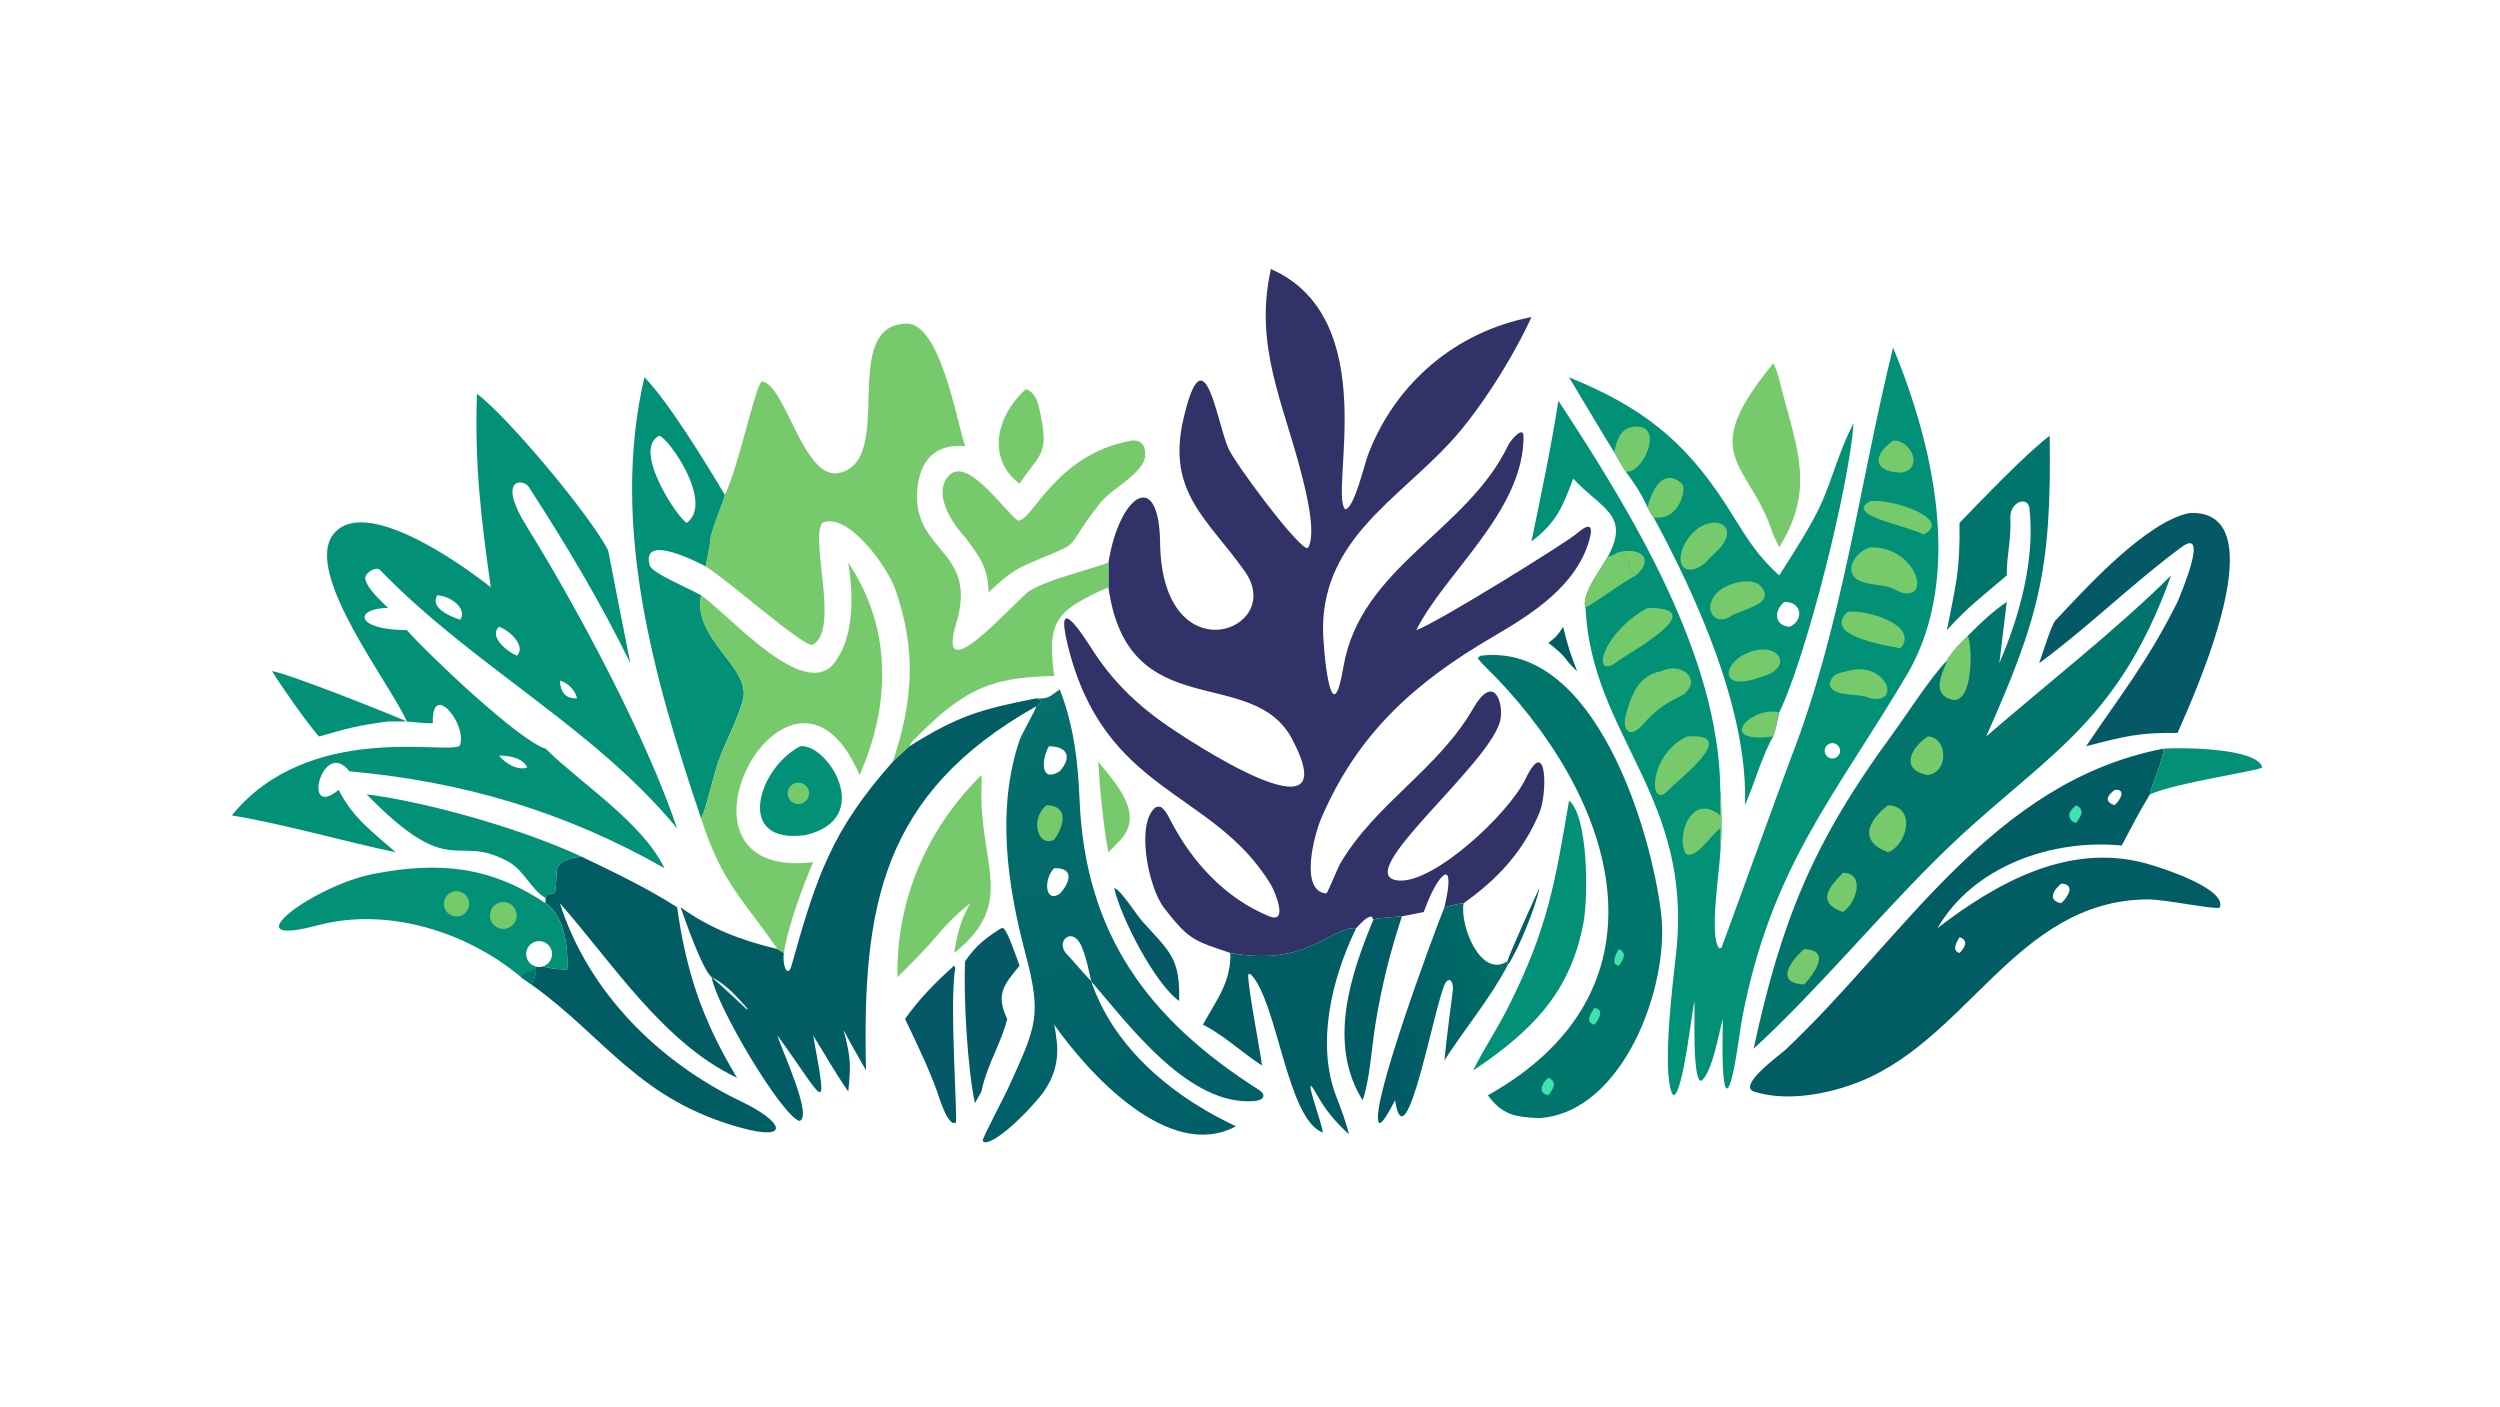
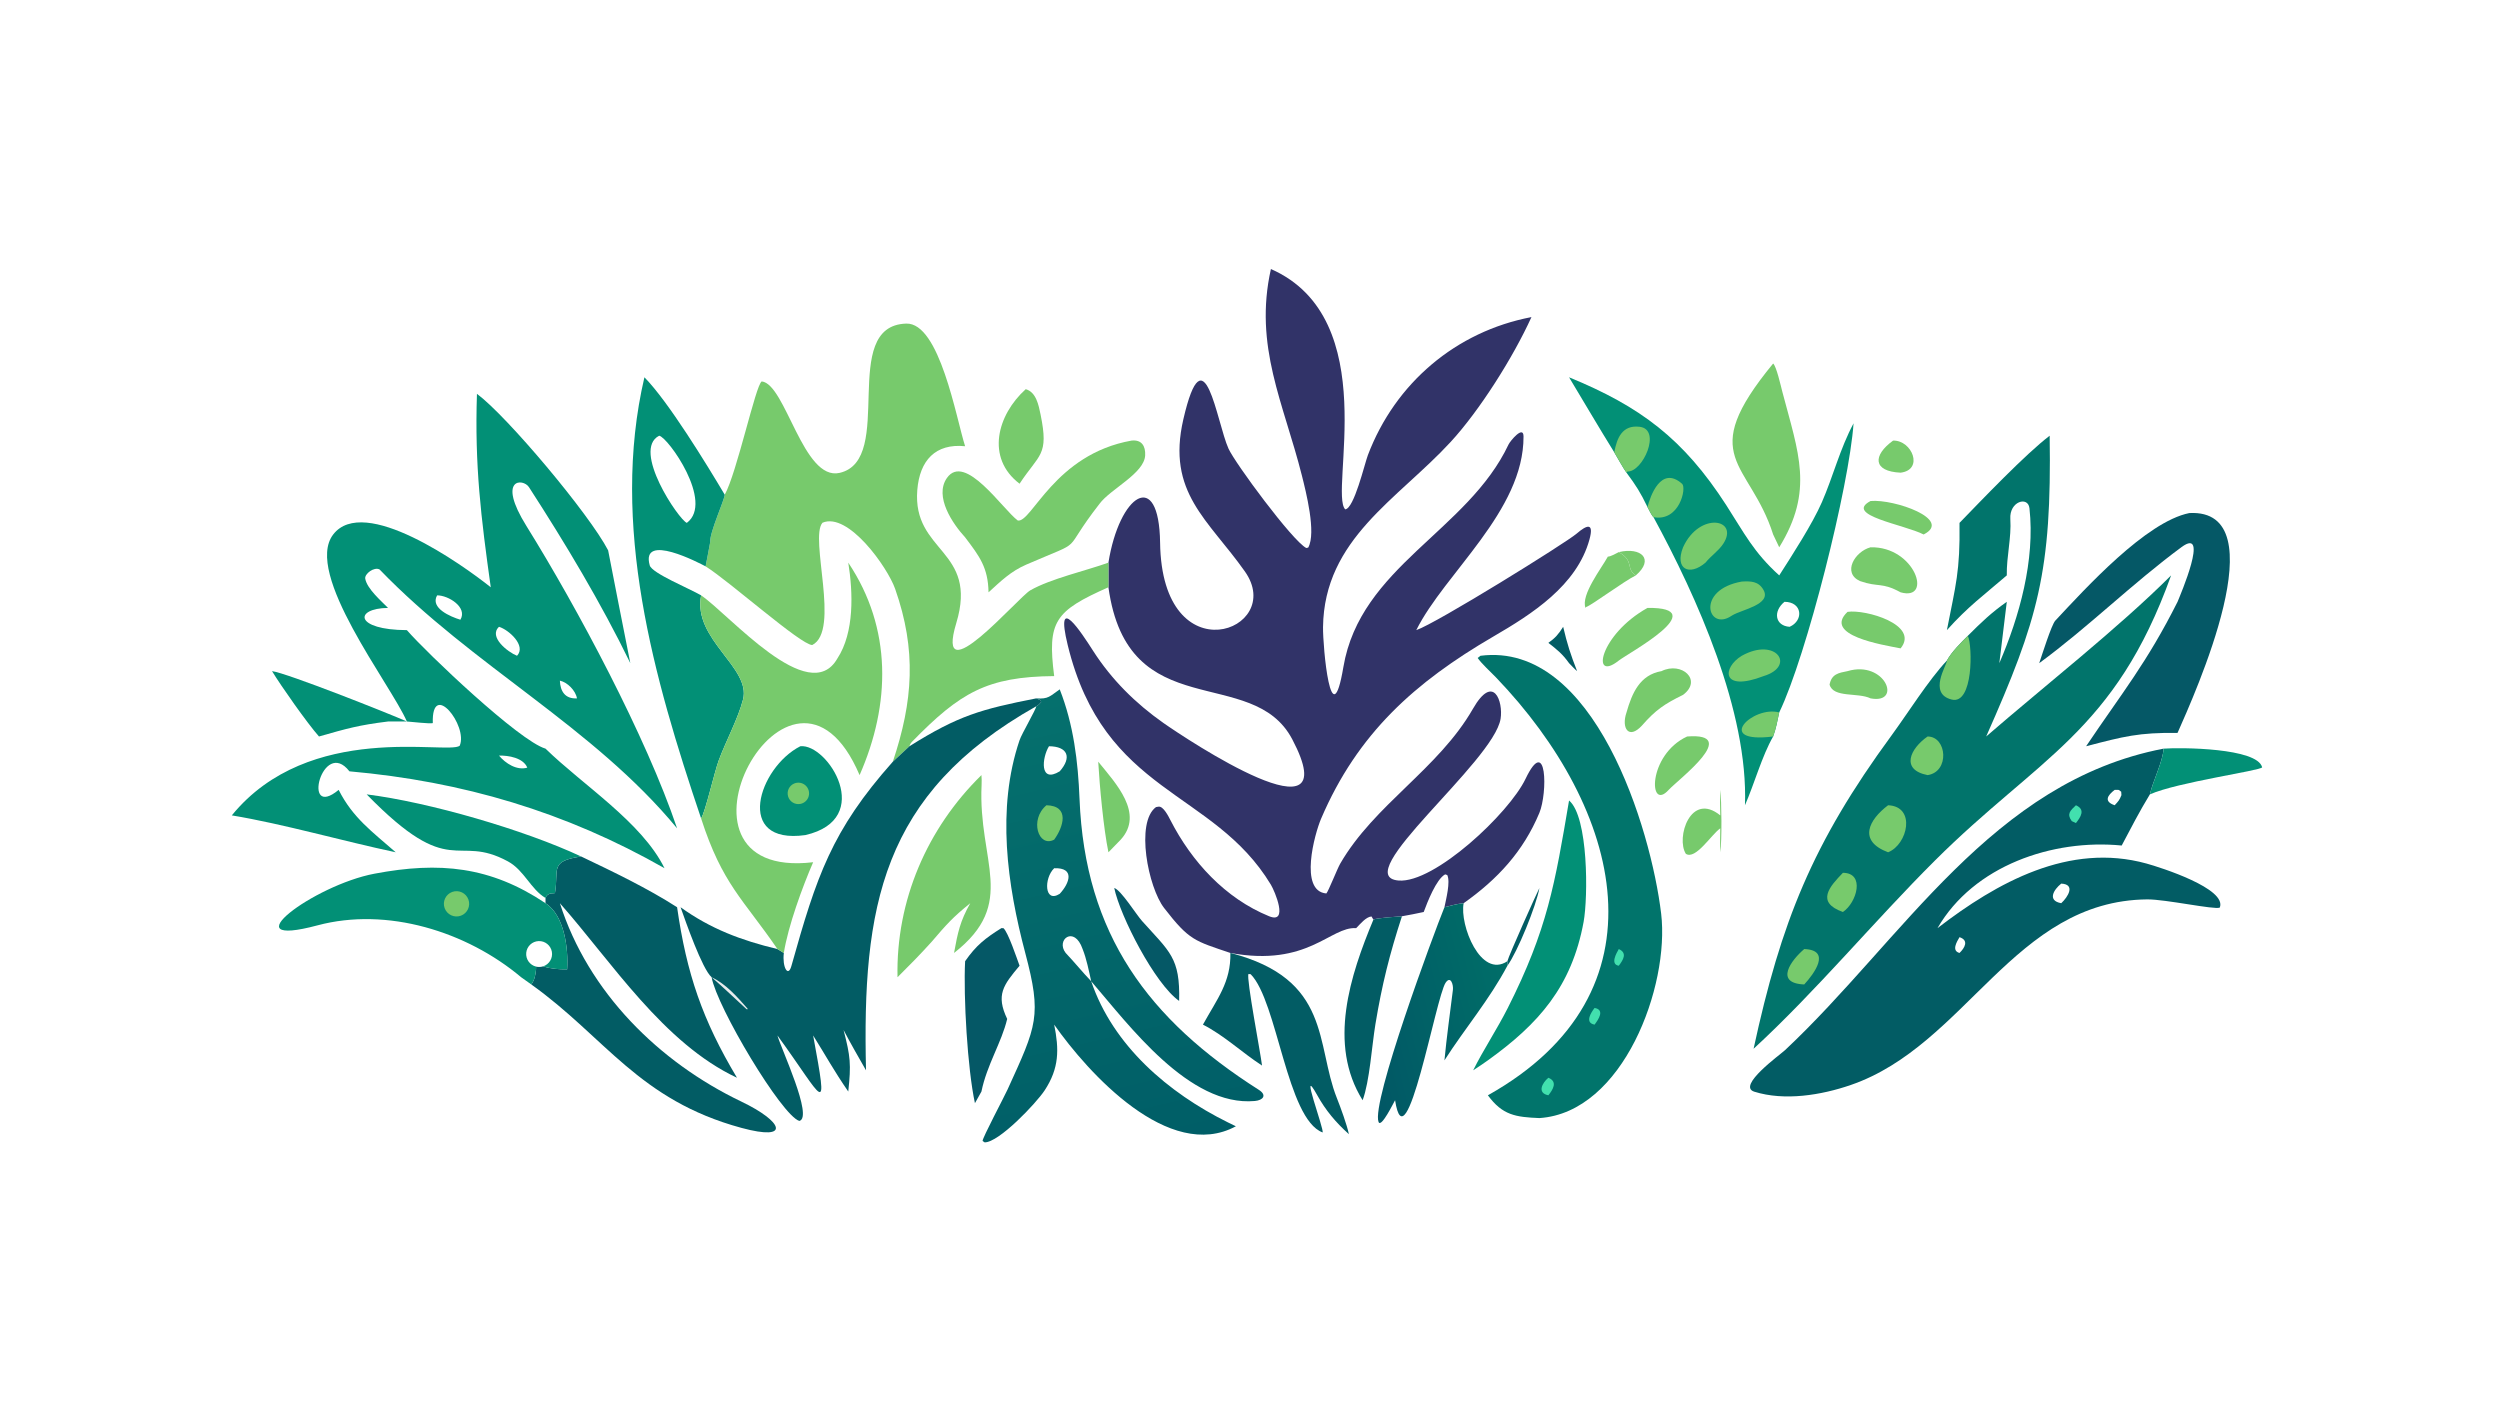
<svg xmlns="http://www.w3.org/2000/svg" width="3839" height="2160" viewBox="0 0 3839 2160">
  <path fill="#313368" transform="matrix(4.219 0 0 4.219 6.10352e-05 0)" d="M462.577 97.918C503.64 115.993 483.666 179.247 489.619 185.387C492.861 185.147 496.663 168.841 497.869 165.66C507.821 139.415 529.94 120.67 557.409 115.411C550.739 130.089 538.538 149.404 528.006 160.846C508.765 181.748 481.971 196.113 481.545 228.24C481.449 235.438 484.501 269.096 488.95 242.795C495.143 206.177 534.158 193.37 549.079 161.762C549.647 160.557 554.51 154.613 554.522 158.857C554.602 186.079 525.858 208.528 515.485 229.351C522.727 226.923 569.883 197.642 573.854 194.222C577.685 190.923 580.211 190.174 578.521 196.355C573.941 213.099 557.62 223.501 543.474 231.72C515.109 248.263 494.159 266.825 480.822 298.025C478.535 303.377 472.711 324.36 482.753 325.196C483.5 324.42 486.722 316.215 487.781 314.381C500.242 292.809 523.531 279.897 536.095 258.001C543.652 244.829 547.151 255.444 546.179 261.589C543.686 277.344 490.448 318.957 509.025 320.487C522.07 321.562 549.247 296.039 555.259 283.473C563.091 267.103 563.308 288.642 560.282 295.886C554.412 309.937 545.029 320.045 532.729 328.74C530.408 328.948 528.012 329.636 525.739 330.208C526.33 327.258 527.971 320.982 526.762 318.492L525.988 318.243C522.74 320.033 519.514 328.382 518.195 331.943C515.57 332.484 512.907 333.067 510.266 333.499C508.678 333.624 500.855 334.105 499.881 334.725L499.188 333.568C497.19 333.719 495.126 336.274 493.607 337.819C484.158 337.171 476.16 352.06 447.828 346.852C434.787 342.428 432.903 342.361 423.718 330.501C417.907 322.996 413.204 299.327 420.747 293.762L421.646 293.607C423.404 293.304 425.322 297.184 426.013 298.532C433.767 313.656 445.969 326.984 461.912 333.482C469.141 336.428 463.958 324.309 462.562 321.998C441.547 287.203 401.89 289.243 388.617 234.78C383.814 215.071 393.763 230.503 397.811 236.813C404.565 247.342 413.274 255.995 423.487 263.165C431.847 269.034 490.961 308.337 470.361 269.108C455.841 241.456 410.453 264.599 403.439 213.746L403.439 204.786C407.38 180.007 421.871 170.146 422.244 197.522C422.91 246.412 468.278 229.515 453.117 208.016C439.779 189.102 424.544 179.304 430.704 152.617C438.329 119.587 442.811 153.666 447.134 163.277C449.513 168.566 470.415 196.879 475.446 199.458L476.149 199.312C479.181 193.978 475.275 178.745 473.852 173.089C467.229 146.757 456.275 126.029 462.577 97.918Z" />
-   <path fill="#029076" transform="matrix(4.219 0 0 4.219 6.10352e-05 0)" d="M626.133 310.208C625.896 316.817 622.015 340.761 625.724 345.123L626.532 345.065C626.694 344.889 649.463 282.043 651.743 276.185C670.652 227.611 676.648 176.699 689.034 126.512C703.595 161.731 714.62 209.034 694.76 244.415C668.045 289.733 644.745 314.938 634.07 370.713C633.126 375.648 631.197 393.231 628.848 396.089L628.255 396.113C626.419 393.227 627.045 375.043 627.071 370.86C625.607 375.83 623.382 389.777 619.37 393.321L618.596 393.241C616.02 389.499 616.946 369.785 616.719 364.308C615.616 369.444 612.635 397.071 609.287 398.648L608.599 398.03C604.868 389.353 608.902 357.484 610.082 346.671C616.276 289.886 579.293 267.82 577.091 221.262C575.27 216.624 582.899 206.821 585.213 202.599C593.621 187.266 582.461 184.979 572.609 174.202C568.854 184.342 566.43 190.308 557.409 197.056C560.939 179.94 564.504 163.149 567.218 145.865C593.58 186.067 625.72 238.454 626.133 287.494C626.631 291.474 626.756 306.073 626.133 310.208ZM668.017 275.86C668.969 275.464 669.627 274.578 669.73 273.552C669.834 272.526 669.367 271.526 668.513 270.948C667.66 270.369 666.558 270.306 665.644 270.783C664.313 271.478 663.765 273.097 664.401 274.457C665.036 275.818 666.63 276.436 668.017 275.86Z" />
  <path fill="#77CA6C" transform="matrix(4.219 0 0 4.219 6.10352e-05 0)" d="M626.133 287.494C626.631 291.474 626.756 306.073 626.133 310.208C626 307.69 626.117 304.076 626.133 301.492C622.86 303.772 617.162 313.061 613.607 310.773C609.926 304.998 615.289 287.994 626.133 296.778C626.018 293.502 626.032 290.772 626.133 287.494Z" />
  <path fill="#77CA6C" transform="matrix(4.219 0 0 4.219 6.10352e-05 0)" d="M585.213 202.599C586.337 202.553 588.097 201.502 589.192 200.953C594.984 204.265 591.592 206.918 595.391 209.431C591.029 211.569 579.147 220.419 577.299 220.94L577.091 221.262C575.27 216.624 582.899 206.821 585.213 202.599Z" />
  <path fill="#77CA6C" transform="matrix(4.219 0 0 4.219 6.10352e-05 0)" d="M589.192 200.953C597.327 199.031 602.266 203.522 595.391 209.431C591.592 206.918 594.984 204.265 589.192 200.953Z" />
  <path fill="#77CA6C" transform="matrix(4.219 0 0 4.219 6.10352e-05 0)" d="M604.74 244.272C612.073 240.663 619.782 247.529 612.59 252.908C605.846 256.223 602.636 258.352 597.614 264.093C592.807 269.33 590.035 265.019 592.002 259.315C594.011 252.272 596.838 245.637 604.74 244.272Z" />
  <path fill="#77CA6C" transform="matrix(4.219 0 0 4.219 6.10352e-05 0)" d="M680.831 199.2C697.065 198.826 703.615 218.922 691.771 215.59C684.805 211.788 683.853 213.885 676.996 211.5C670.408 208.516 675.116 200.709 680.831 199.2Z" />
  <path fill="#77CA6C" transform="matrix(4.219 0 0 4.219 6.10352e-05 0)" d="M599.639 221.262C623.848 220.983 592.582 237.755 589.192 240.427C578.963 248.562 582.1 231.05 599.639 221.262Z" />
  <path fill="#77CA6C" transform="matrix(4.219 0 0 4.219 6.10352e-05 0)" d="M614.067 268.063C633.702 266.556 611.217 283.392 607.349 287.494C600.006 295.649 599.604 274.766 614.067 268.063Z" />
  <path fill="#77CA6C" transform="matrix(4.219 0 0 4.219 6.10352e-05 0)" d="M672.451 222.702C678.949 221.696 698.78 227.388 691.771 235.989C685.082 234.689 663.404 231.25 672.451 222.702Z" />
  <path fill="#77CA6C" transform="matrix(4.219 0 0 4.219 6.10352e-05 0)" d="M672.451 244.272C686.155 240.186 692.545 256.39 680.831 254.188C676.253 251.954 667.265 254.107 665.914 249.178C666.644 245.333 669.174 244.913 672.451 244.272Z" />
  <path fill="#77CA6C" transform="matrix(4.219 0 0 4.219 6.10352e-05 0)" d="M680.831 182.353C689.491 181.581 710.899 189.099 700.149 194.536C693.154 190.928 670.994 187.539 680.831 182.353Z" />
  <path fill="#77CA6C" transform="matrix(4.219 0 0 4.219 6.10352e-05 0)" d="M689.034 160.363C695.94 160.17 700.299 170.988 691.771 172.043C681.594 171.582 681.592 165.757 689.034 160.363Z" />
  <path fill="#029076" transform="matrix(4.219 0 0 4.219 6.10352e-05 0)" d="M173.596 143.341C184.582 151.484 214.527 187.168 221.345 200.313C221.348 200.32 228.784 238.485 229.421 241.371C218.733 219.386 205.822 197.869 192.528 177.31C190.403 174.023 180.693 173.903 191.609 191.459C210.148 221.272 235.162 268.096 246.444 301.492C215.867 264.442 172.169 242.54 138.16 207.277C136.181 206.198 132.63 208.869 132.936 210.628C133.576 214.297 138.761 218.737 141.237 221.262C128.788 221.414 129.017 229.28 148.092 229.351C155.456 237.814 188.99 269.694 198.55 272.484C212.081 285.7 233.63 299.255 241.865 316.01C205.808 295.462 168.401 284.421 127.186 280.741C117.398 268.179 109.576 298.757 123.266 287.494C128.415 297.707 135.539 302.761 144.032 310.208C124.789 306.138 103.298 299.922 84.374 296.778C112.542 262.235 163.004 274.821 167.316 271.436C170.472 264.151 157.037 247.276 157.528 263.193C156.403 263.502 149.928 262.724 148.092 262.604C142.188 249.007 110.42 208.679 121.274 194.54C132.437 179.999 168.057 205.33 178.622 213.746C175.056 188.222 172.736 169.469 173.596 143.341ZM188.184 238.684C191.651 235.022 185.154 229.198 181.629 228.14C177.715 231.777 184.778 237.329 188.184 238.684ZM167.571 225.564C170.282 221.016 163.149 216.655 159.096 216.694C156.479 221.293 163.9 224.453 167.571 225.564ZM181.629 275.024C183.989 277.865 188.108 280.518 191.917 279.404C190.49 275.844 185.046 274.906 181.629 275.024ZM209.999 254.188C209.522 251.341 206.515 248.321 203.781 247.738C203.924 251.624 205.696 254.434 209.999 254.188Z" />
  <path fill="#01746B" transform="matrix(4.219 0 0 4.219 6.10352e-05 0)" d="M713.209 190.312C721.325 181.956 737.275 165.218 746.024 158.594C746.794 208.127 741.904 225.247 722.913 268.063C743.979 249.807 771.143 228.515 790.222 209.431C769.746 266.515 741.895 275.716 704.248 313.228C682.178 335.219 661.083 360.721 638.258 381.718C648.245 335.601 659.665 306.948 688.5 267.631C694.266 259.769 702.02 247.399 708.616 240.427C710.296 237.333 713.765 233.88 716.243 231.406C721.115 226.538 724.792 222.982 730.416 219.043L727.705 241.371C735.023 224.421 740.752 203.85 738.666 184.985C738.164 180.448 731.304 182.493 731.706 188.87C732.141 195.782 730.298 202.496 730.416 209.431C721.988 216.695 716.388 220.684 708.616 229.351C711.829 212.833 713.452 208.056 713.209 190.312Z" />
  <path fill="#77CA6C" transform="matrix(4.219 0 0 4.219 6.10352e-05 0)" d="M708.616 240.427C710.296 237.333 713.765 233.88 716.243 231.406C718.004 235.276 718.221 256.523 710.405 254.63C701.569 252.489 708.696 241.997 708.616 240.427Z" />
  <path fill="#77CA6C" transform="matrix(4.219 0 0 4.219 6.10352e-05 0)" d="M687.216 293.089C697.437 293.519 694.419 307.336 687.216 310.208C676.149 306.06 680.158 298.425 687.216 293.089Z" />
  <path fill="#77CA6C" transform="matrix(4.219 0 0 4.219 6.10352e-05 0)" d="M701.589 268.063C708.709 268.083 709.666 280.946 701.589 282.118C691.612 280.153 695.242 272.476 701.589 268.063Z" />
  <path fill="#77CA6C" transform="matrix(4.219 0 0 4.219 6.10352e-05 0)" d="M670.768 317.679C678.939 317.704 675.847 328.527 670.768 331.943C660.74 328.386 665.978 322.645 670.768 317.679Z" />
  <path fill="#77CA6C" transform="matrix(4.219 0 0 4.219 6.10352e-05 0)" d="M656.689 345.431C666.79 345.799 660.163 354.536 656.689 358.315C645.652 357.864 651.976 349.431 656.689 345.431Z" />
  <path fill="#77CA6C" transform="matrix(4.219 0 0 4.219 6.10352e-05 0)" d="M263.78 180.056C268.185 172.171 275.036 140.123 277.244 138.825C285.975 139.739 292.319 175.193 305.612 172.114C326.187 167.348 305.12 118.57 329.817 117.779C342.019 117.341 348.05 152.359 351.276 162.413C340.483 161.339 334.75 167.546 333.874 178.324C332.014 201.222 356.177 199.901 348.064 226.771C340.026 253.389 370.554 217.406 375.007 214.861C382.44 210.613 395.228 207.747 403.439 204.786L403.439 213.746C383.921 222.407 381.137 226.121 383.693 246.08C359.209 246.281 349.435 252.114 332.062 269.864C331.514 270.424 331.231 270.854 331.011 271.611L324.967 277.237C332.346 255.169 333.657 236.687 325.805 214.329C323.04 206.454 308.734 186.272 299.367 190.255C294.498 195.76 305.987 229.591 295.627 234.777C291.373 234.663 265.822 211.809 256.823 206.14C256.821 206.144 258.509 197.441 258.494 197.28C258.193 193.981 263.834 181.615 263.78 180.056Z" />
  <path fill="#025C64" transform="matrix(4.219 0 0 4.219 6.10352e-05 0)" d="M705.198 337.819C726.865 321.158 753.126 306.537 781.26 314.303C786.387 315.718 810.696 323.455 807.938 330.343C806.083 331.204 788.136 327.292 781.54 327.353C733.003 327.803 715.738 380.426 673.597 394.919C662.91 398.594 649.554 400.817 638.463 397.33C632.119 395.24 647.922 383.894 649.719 382.208C692.678 341.907 724.903 284.548 787.473 272.484C787.318 276.969 783.457 284.62 782.498 289.128C778.763 295.236 775.583 301.421 772.238 307.747C747.088 305.289 718.317 315.1 705.198 337.819ZM750.232 328.74C752.703 326.459 755.532 321.865 750.232 321.61C747.45 323.813 745.08 327.823 750.232 328.74ZM769.686 293.089C771.057 291.587 771.389 291.299 772.143 289.421L772.065 288.181C770.926 287.273 771.467 287.522 769.686 287.494C767.051 289.48 765.65 291.732 769.686 293.089ZM713.209 346.852C715.113 345.017 716.709 342.267 713.209 341.103C712.232 342.763 710.205 346.051 713.209 346.852Z" />
  <path fill="#42E0AE" transform="matrix(4.219 0 0 4.219 6.10352e-05 0)" d="M755.578 293.089C759.174 294.673 757.285 297.414 755.578 299.578L754.06 298.86C752.136 296.23 753.503 295.071 755.578 293.089Z" />
  <defs>
    <linearGradient id="gradient_0" gradientUnits="userSpaceOnUse" x1="411.286" y1="419.077" x2="373.125" y2="255.163">
      <stop offset="0" stop-color="#005E67" />
      <stop offset="1" stop-color="#05706D" />
    </linearGradient>
  </defs>
  <path fill="url(#gradient_0)" transform="matrix(4.219 0 0 4.219 6.10352e-05 0)" d="M385.713 250.906C390.756 263.781 392.381 277.149 392.919 290.765C394.869 340.138 418.061 371.142 458.214 396.695C461.226 398.632 459.736 400.459 456.734 400.732C432.828 402.902 410.886 373.069 397.162 357.147C405.104 380.553 425.176 397.767 446.957 408.536L449.828 409.934C425.493 423.098 396.027 390.505 383.693 372.938C385.501 381.901 385.575 388.731 380.226 396.865C377.138 401.561 363.582 415.85 358.379 415.792L357.632 415.271C357.582 414.136 365.583 399.09 366.726 396.544C377.386 373.187 379.251 369.826 373.169 346.866C366.58 321.99 362.649 294.37 371.076 269.459C371.924 266.952 377.15 258.121 377.161 257.063C378.09 256.559 378.228 256.33 378.961 255.542L378.76 254.86L377.161 254.188C381.611 254.502 382.067 253.448 385.713 250.906ZM385.713 325.326C389.347 321.414 391.305 315.753 383.693 316.01C379.909 319.652 380.075 328.888 385.713 325.326ZM397.162 357.147C396.311 353.327 395.482 349.028 394.042 345.431C391.012 336.639 384.152 342.077 387.879 346.852C391.067 350.204 393.903 353.747 397.162 357.147ZM381.801 271.611C379.226 275.773 378.271 285.293 385.713 280.741C390.247 275.6 388.573 271.673 381.801 271.611Z" />
  <path fill="#77CA6C" transform="matrix(4.219 0 0 4.219 6.10352e-05 0)" d="M380.879 293.089C389.492 293.313 387.049 300.995 383.693 305.607C377.941 308.675 374.622 298.301 380.879 293.089Z" />
  <path fill="#025C64" transform="matrix(4.219 0 0 4.219 6.10352e-05 0)" d="M331.011 271.611C348.84 260.431 357.07 258.149 377.161 254.188L378.76 254.86L378.961 255.542C378.228 256.33 378.09 256.559 377.161 257.063C320.541 288.925 313.827 330.362 315.204 389.566C312.399 384.668 309.662 379.901 307.037 374.9C309.548 384.583 309.812 387.336 308.745 397.292C303.355 389.446 300.728 384.502 295.965 376.886C301.722 408.197 299.982 400.231 282.968 376.886C284.243 381.585 296.111 406.702 290.94 407.99C284.486 406.017 260.915 366.507 259.007 355.683L259.007 355.683C255.569 352.73 249.511 335.28 247.707 330.208C258.629 338.084 269.888 342.303 282.968 345.431L285.293 346.852C284.671 351.974 286.837 355.9 288.041 351.611C297.201 318.972 302.664 302.328 324.967 277.237L331.011 271.611Z" />
  <path fill="#E9ECEE" transform="matrix(4.219 0 0 4.219 6.10352e-05 0)" d="M259.007 355.683C264.273 358.167 268.303 362.81 272.099 367.128L272.014 367.536L272.03 367.587L272.102 367.176L272.193 367.283L271.737 367.339C267.601 363.524 263.225 359.35 259.007 355.683L259.007 355.683Z" />
  <path fill="#029076" transform="matrix(4.219 0 0 4.219 6.10352e-05 0)" d="M571.093 137.32C597.114 148 612.734 159.719 628.313 183.87C634.88 194.051 638.216 200.952 647.589 209.431C652.324 202.037 659.655 190.717 663.119 182.785C667.22 173.393 669.658 163.437 674.644 154.083C673.073 176.835 657.543 238.745 647.589 259.315C646.967 262.202 646.402 265.311 645.377 268.063C641.31 275.148 638.55 285.238 635.12 293.089C636.368 258.89 617.591 217.261 601.822 188.232C601.151 187.637 600.123 185.476 599.639 184.555C597.07 179.236 595.529 176.797 592.002 172.043C591.095 170.875 588.44 166.154 587.547 164.636C581.902 155.545 576.606 146.469 571.093 137.32ZM651.385 228.14C656.581 225.828 656.024 219.069 649.497 219.043C645.228 222.546 646.088 227.81 651.385 228.14Z" />
  <path fill="#77CA6C" transform="matrix(4.219 0 0 4.219 6.10352e-05 0)" d="M587.547 164.636C588.494 159.46 590.457 154.538 596.836 155.345C604.852 156.36 597.94 171.91 592.312 171.622L592.002 172.043C591.095 170.875 588.44 166.154 587.547 164.636Z" />
  <path fill="#77CA6C" transform="matrix(4.219 0 0 4.219 6.10352e-05 0)" d="M599.639 184.555C600.633 180.667 604.544 169.243 612.245 176.101C613.922 177.594 611.29 189.983 601.822 188.232C601.151 187.637 600.123 185.476 599.639 184.555Z" />
  <path fill="#77CA6C" transform="matrix(4.219 0 0 4.219 6.10352e-05 0)" d="M645.377 268.063C623.56 270.771 637.956 256.66 647.589 259.315C646.967 262.202 646.402 265.311 645.377 268.063Z" />
  <path fill="#77CA6C" transform="matrix(4.219 0 0 4.219 6.10352e-05 0)" d="M633.965 211.671C637.219 211.502 640.069 211.505 641.876 214.743C644.823 220.02 634 221.87 630.561 223.938L630.141 224.196C621.604 229.903 617.067 214.655 633.965 211.671Z" />
  <path fill="#77CA6C" transform="matrix(4.219 0 0 4.219 6.10352e-05 0)" d="M612.59 199.2C618.555 186.098 633.226 188.841 627.178 197.972C625.474 200.544 622.652 202.399 620.756 204.786C614.824 209.862 609.448 207.095 612.59 199.2Z" />
  <path fill="#77CA6C" transform="matrix(4.219 0 0 4.219 6.10352e-05 0)" d="M633.965 238.684C646.469 231.718 653.801 242.464 641.903 246.08C626.294 252.074 626.886 242.946 633.965 238.684Z" />
  <path fill="#029076" transform="matrix(4.219 0 0 4.219 6.10352e-05 0)" d="M291.296 271.611C301.286 270.522 318.675 298.08 293.126 303.949C267.103 307.579 276.033 279.378 291.296 271.611Z" />
  <path fill="#77CA6C" transform="matrix(4.219 0 0 4.219 6.10352e-05 0)" d="M289.071 285.174C290.444 284.597 292.026 284.853 293.147 285.832C294.269 286.812 294.735 288.345 294.348 289.783C293.962 291.221 292.79 292.314 291.329 292.599C289.366 292.982 287.432 291.819 286.85 289.905C286.269 287.992 287.228 285.949 289.071 285.174Z" />
  <path fill="#01746B" transform="matrix(4.219 0 0 4.219 6.10352e-05 0)" d="M538.851 238.684C580.266 233.37 600.921 301.601 604.615 332.553C607.76 358.899 590.806 404.944 560.308 406.95C551.674 406.599 546.879 405.923 541.549 398.655C608.181 361.338 590.399 294.391 544.462 246.525C542.494 244.475 539.408 241.724 537.833 239.489L538.851 238.684Z" />
  <path fill="#42E0AE" transform="matrix(4.219 0 0 4.219 6.10352e-05 0)" d="M563.566 392.269C567.041 393.695 565.237 396.582 563.566 398.655C559.412 397.842 561.237 394.214 563.566 392.269Z" />
  <path fill="#42E0AE" transform="matrix(4.219 0 0 4.219 6.10352e-05 0)" d="M580.381 366.863C584.249 367.56 581.746 371.1 580.381 372.938C576.661 372.259 579.101 368.534 580.381 366.863Z" />
  <path fill="#42E0AE" transform="matrix(4.219 0 0 4.219 6.10352e-05 0)" d="M589.192 345.431C592.433 346.871 590.755 349.427 589.192 351.5C585.981 350.999 588.343 346.924 589.192 345.431Z" />
  <path fill="#025C64" transform="matrix(4.219 0 0 4.219 6.10352e-05 0)" d="M211.519 311.737C223 317.21 235.732 323.314 246.444 330.208C249.91 354.366 255.653 371.225 268.239 392.269C241.467 379.727 222.616 350.075 203.781 328.74C214.095 361.156 239.863 386.603 269.837 400.948C284.98 408.195 288.139 415.478 269.863 410.519C232.411 400.356 220.296 377.533 193.379 358.315C194.646 356.495 194.877 354.955 195.112 352.826L195.125 351.824C195.97 352.027 196.855 351.992 197.682 351.723C200.535 352.625 203.454 352.859 206.423 352.826C206.927 345.225 205.4 333.124 198.55 328.74L198.55 326.842C199.493 324.442 201.917 325.439 202 324.963C203.478 316.5 199.814 313.456 211.519 311.737Z" />
  <path fill="#029076" transform="matrix(4.219 0 0 4.219 6.10352e-05 0)" d="M234.551 137.32C243.26 146.171 257.145 168.902 263.78 180.056C263.834 181.615 258.193 193.981 258.494 197.28C258.509 197.441 256.821 206.144 256.823 206.14C254.716 205.029 233.055 193.606 236.492 205.802C237.294 208.649 251.042 214.25 255.187 216.694C252.062 232.775 273.489 242.976 270.436 254.64C268.592 261.684 264.259 269.622 261.616 276.726C260.001 281.069 256.749 295.474 255.187 297.895C237.932 246.751 222.025 190.991 234.551 137.32ZM249.986 190.312C260.027 182.817 243.074 159.053 239.918 158.594C229.804 163.731 247.075 189.192 249.986 190.312Z" />
  <path fill="#77CA6C" transform="matrix(4.219 0 0 4.219 6.10352e-05 0)" d="M255.187 216.694C265.29 223.494 294.524 257.794 304.795 239.644C311.005 230.202 310.492 215.566 308.745 204.786C324.77 228.714 324.193 256.372 312.868 282.118C287.847 223.403 235.824 320.916 295.965 313.826C292.049 322.832 286.833 337.128 285.293 346.852L282.968 345.431C270.563 327.304 262.934 321.895 255.187 297.895C256.749 295.474 260.001 281.069 261.616 276.726C264.259 269.622 268.592 261.684 270.436 254.64C273.489 242.976 252.062 232.775 255.187 216.694Z" />
  <path fill="#055866" transform="matrix(4.219 0 0 4.219 6.10352e-05 0)" d="M796.865 186.739C829.463 185.051 798.728 252.772 792.568 266.755C778.424 266.593 773.04 268.033 759.286 271.611C772.276 252.283 781.441 241.213 792.568 219.043C793.511 216.723 804.334 191.53 794.013 199.138C776.112 212.334 760.153 228.218 742.217 241.371C743.113 238.791 746.669 227.393 748.067 225.899C759.148 214.059 781.091 189.906 796.865 186.739Z" />
  <path fill="#029076" transform="matrix(4.219 0 0 4.219 6.10352e-05 0)" d="M189.678 355.683C169.847 339.007 140.89 330.033 115.565 336.803C83.2 345.454 114.024 322.206 136.338 317.991C159.925 313.536 178.484 315.317 198.55 328.74C205.4 333.124 206.927 345.225 206.423 352.826C203.454 352.859 200.535 352.625 197.682 351.723C199.92 350.996 201.278 348.729 200.865 346.412C200.451 344.095 198.392 342.438 196.041 342.53C193.69 342.623 191.767 344.436 191.536 346.778C191.305 349.12 192.837 351.274 195.125 351.824L195.112 352.826C194.877 354.955 194.646 356.495 193.379 358.315L189.678 355.683Z" />
-   <path fill="#01746B" transform="matrix(4.219 0 0 4.219 6.10352e-05 0)" d="M189.678 355.683C190.865 353.858 193.124 353.356 195.112 352.826C194.877 354.955 194.646 356.495 193.379 358.315L189.678 355.683Z" />
-   <path fill="#77CA6C" transform="matrix(4.219 0 0 4.219 6.10352e-05 0)" d="M181.603 328.586C184.092 327.728 186.814 329 187.752 331.462C188.691 333.923 187.508 336.685 185.079 337.703C183.436 338.392 181.548 338.13 180.154 337.021C178.76 335.912 178.081 334.131 178.383 332.375C178.684 330.619 179.918 329.166 181.603 328.586Z" />
  <path fill="#77CA6C" transform="matrix(4.219 0 0 4.219 6.10352e-05 0)" d="M164.618 324.631C167.005 323.781 169.63 325.02 170.491 327.404C171.351 329.788 170.124 332.419 167.744 333.29C165.35 334.167 162.7 332.93 161.834 330.531C160.968 328.132 162.217 325.487 164.618 324.631Z" />
-   <path fill="#025C64" transform="matrix(4.219 0 0 4.219 6.10352e-05 0)" d="M447.828 346.852C476.16 352.06 484.158 337.171 493.607 337.819C484.656 356.334 478.825 380.207 486.595 399.7C487.929 403.046 490.289 409.529 490.959 412.809C486.161 408.498 482.525 404.179 479.396 398.551C472.692 386.493 482.045 411.122 481.388 412.181C468.365 407.284 464.993 364.52 455.221 354.592L454.398 354.489C453.598 356.24 458.791 383.149 459.343 387.837C452.006 383.065 445.5 376.828 437.836 372.938C442.975 363.615 448.039 357.502 447.828 346.852Z" />
+   <path fill="#025C64" transform="matrix(4.219 0 0 4.219 6.10352e-05 0)" d="M447.828 346.852C484.656 356.334 478.825 380.207 486.595 399.7C487.929 403.046 490.289 409.529 490.959 412.809C486.161 408.498 482.525 404.179 479.396 398.551C472.692 386.493 482.045 411.122 481.388 412.181C468.365 407.284 464.993 364.52 455.221 354.592L454.398 354.489C453.598 356.24 458.791 383.149 459.343 387.837C452.006 383.065 445.5 376.828 437.836 372.938C442.975 363.615 448.039 357.502 447.828 346.852Z" />
  <path fill="#77CA6C" transform="matrix(4.219 0 0 4.219 6.10352e-05 0)" d="M411.85 160.363C415.534 159.951 416.984 162.368 416.811 165.737C416.472 172.353 404.194 177.954 400.204 183.357C385.364 202.417 396.243 195.673 373.525 205.504C367.866 207.963 364.235 211.559 359.801 215.59C359.641 206.582 356.518 202.495 351.276 195.574C346.823 190.743 339.939 180.751 344.636 174C351.205 164.557 365.02 185.473 370.45 189.455C375.525 190.349 383.831 165.358 411.85 160.363Z" />
  <path fill="#77CA6C" transform="matrix(4.219 0 0 4.219 6.10352e-05 0)" d="M357.217 282.118C357.329 283.053 357.318 284.789 357.271 285.772C355.924 313.679 370.572 328.642 347.244 346.852C348.609 339.355 349.44 335.319 353.149 328.74C346.674 333.973 344.521 336.445 339.101 342.775C334.94 347.394 331.089 351.303 326.671 355.683C326.073 327.855 337.398 301.53 357.217 282.118Z" />
  <defs>
    <linearGradient id="gradient_1" gradientUnits="userSpaceOnUse" x1="493.895" y1="374.181" x2="550.24" y2="360.324">
      <stop offset="0" stop-color="#015765" />
      <stop offset="1" stop-color="#006E68" />
    </linearGradient>
  </defs>
  <path fill="url(#gradient_1)" transform="matrix(4.219 0 0 4.219 6.10352e-05 0)" d="M525.739 330.208C528.012 329.636 530.408 328.948 532.729 328.74C531.185 336.593 538.929 356.368 548.646 349.853L548.646 351.5C542.037 363.961 533.277 374.166 525.739 385.938C526.544 377.403 527.769 368.78 528.819 360.268C529.041 358.467 528.025 354.974 526.177 357.665C522.623 362.842 511.661 425.392 507.768 400.454C507.261 401.28 502.696 410.713 501.76 408.369C498.994 401.446 521.755 340.005 525.739 330.208Z" />
  <path fill="#029076" transform="matrix(4.219 0 0 4.219 6.10352e-05 0)" d="M571.093 291.358C578.149 297.253 578.044 326.574 576.389 335.554C572.051 359.095 560.06 372.635 541.549 385.938C539.902 387.16 537.918 388.415 536.193 389.566C539.826 382.219 544.88 374.615 548.767 366.926C563.228 338.319 565.975 321.63 571.093 291.358Z" />
  <path fill="#77CA6C" transform="matrix(4.219 0 0 4.219 6.10352e-05 0)" d="M645.377 132.314C646.548 133.249 648.208 140.635 648.733 142.631C654.59 164.915 660.307 178.553 647.589 199.2L645.377 194.536C636.808 167.683 616.912 166.872 645.377 132.314Z" />
  <path fill="#029076" transform="matrix(4.219 0 0 4.219 6.10352e-05 0)" d="M133.456 289.128C156.229 291.985 190.829 302.053 211.519 311.737C199.814 313.456 203.478 316.5 202 324.963C201.917 325.439 199.493 324.442 198.55 326.842C193.174 323.672 190.802 316.747 184.886 313.532C165.696 303.105 164.511 320.983 133.456 289.128Z" />
  <path fill="#055866" transform="matrix(4.219 0 0 4.219 6.10352e-05 0)" d="M364.474 337.819L365.241 337.834C366.967 339.408 370.083 348.755 371.094 351.5C365.126 358.598 362.424 362.135 366.587 370.86C364.571 379.417 359.217 387.494 357.217 397.292L354.851 401.529C352.142 389.042 350.627 362.748 351.276 349.853C355.259 344.123 358.541 341.531 364.474 337.819Z" />
  <path fill="#025C64" transform="matrix(4.219 0 0 4.219 6.10352e-05 0)" d="M499.881 334.725C500.855 334.105 508.678 333.624 510.266 333.499C505.759 347.353 503.014 358.317 500.617 372.762C499.321 380.572 498.506 393.643 495.96 400.454C483.176 380.029 491.461 354.939 499.881 334.725Z" />
-   <path fill="#055866" transform="matrix(4.219 0 0 4.219 6.10352e-05 0)" d="M347.244 351.5C347.54 351.784 347.545 352.004 347.715 352.45C345.487 363.413 348.572 407.748 347.922 408.632L346.862 408.774C344.521 407.452 343.187 403.043 342.135 400.454C339.797 392.503 333.151 378.577 329.402 370.86C334.704 363.403 340.426 357.616 347.244 351.5Z" />
  <path fill="#029076" transform="matrix(4.219 0 0 4.219 6.10352e-05 0)" d="M99.01 244.272C104.295 244.918 141.638 259.733 148.092 262.604L141.237 262.604C130.597 263.917 126.33 265.144 116.1 268.063C111.804 263.193 102.349 249.772 99.01 244.272Z" />
  <path fill="#77CA6C" transform="matrix(4.219 0 0 4.219 6.10352e-05 0)" d="M373.336 141.65C377.145 142.71 378.041 147.466 378.747 150.914C381.817 165.916 378.301 165.091 371.094 176.06C358.731 166.664 362.945 151.023 373.336 141.65Z" />
  <path fill="#029076" transform="matrix(4.219 0 0 4.219 6.10352e-05 0)" d="M787.473 272.484C793.654 272.018 821.619 272.174 823.365 279.291C822.634 280.537 792.531 284.695 782.498 289.128C783.457 284.62 787.318 276.969 787.473 272.484Z" />
  <path fill="#055866" transform="matrix(4.219 0 0 4.219 6.10352e-05 0)" d="M405.548 323.199C407.981 323.9 413.518 332.806 415.652 335.193C425.734 346.47 429.581 348.519 429.175 364.308C420.373 358.172 407.707 333.509 405.548 323.199Z" />
  <path fill="#77CA6C" transform="matrix(4.219 0 0 4.219 6.10352e-05 0)" d="M399.721 277.237C406.098 285.1 416.559 296.101 407.914 305.607L403.439 310.208C401.646 301.566 400.224 285.998 399.721 277.237Z" />
  <path fill="#025C64" transform="matrix(4.219 0 0 4.219 6.10352e-05 0)" d="M568.95 228.14C570.452 234.508 571.628 238.154 574.022 244.272C573.22 243.642 571.857 242.155 571.093 241.371C568.684 237.993 566.741 236.462 563.566 233.982C566.098 232.205 567.337 230.727 568.95 228.14Z" />
  <path fill="#025C64" transform="matrix(4.219 0 0 4.219 6.10352e-05 0)" d="M560.308 323.199C559.151 329.705 552.32 346.471 548.646 351.5L548.646 349.853C549.048 348.004 559.333 325.041 560.308 323.199Z" />
</svg>